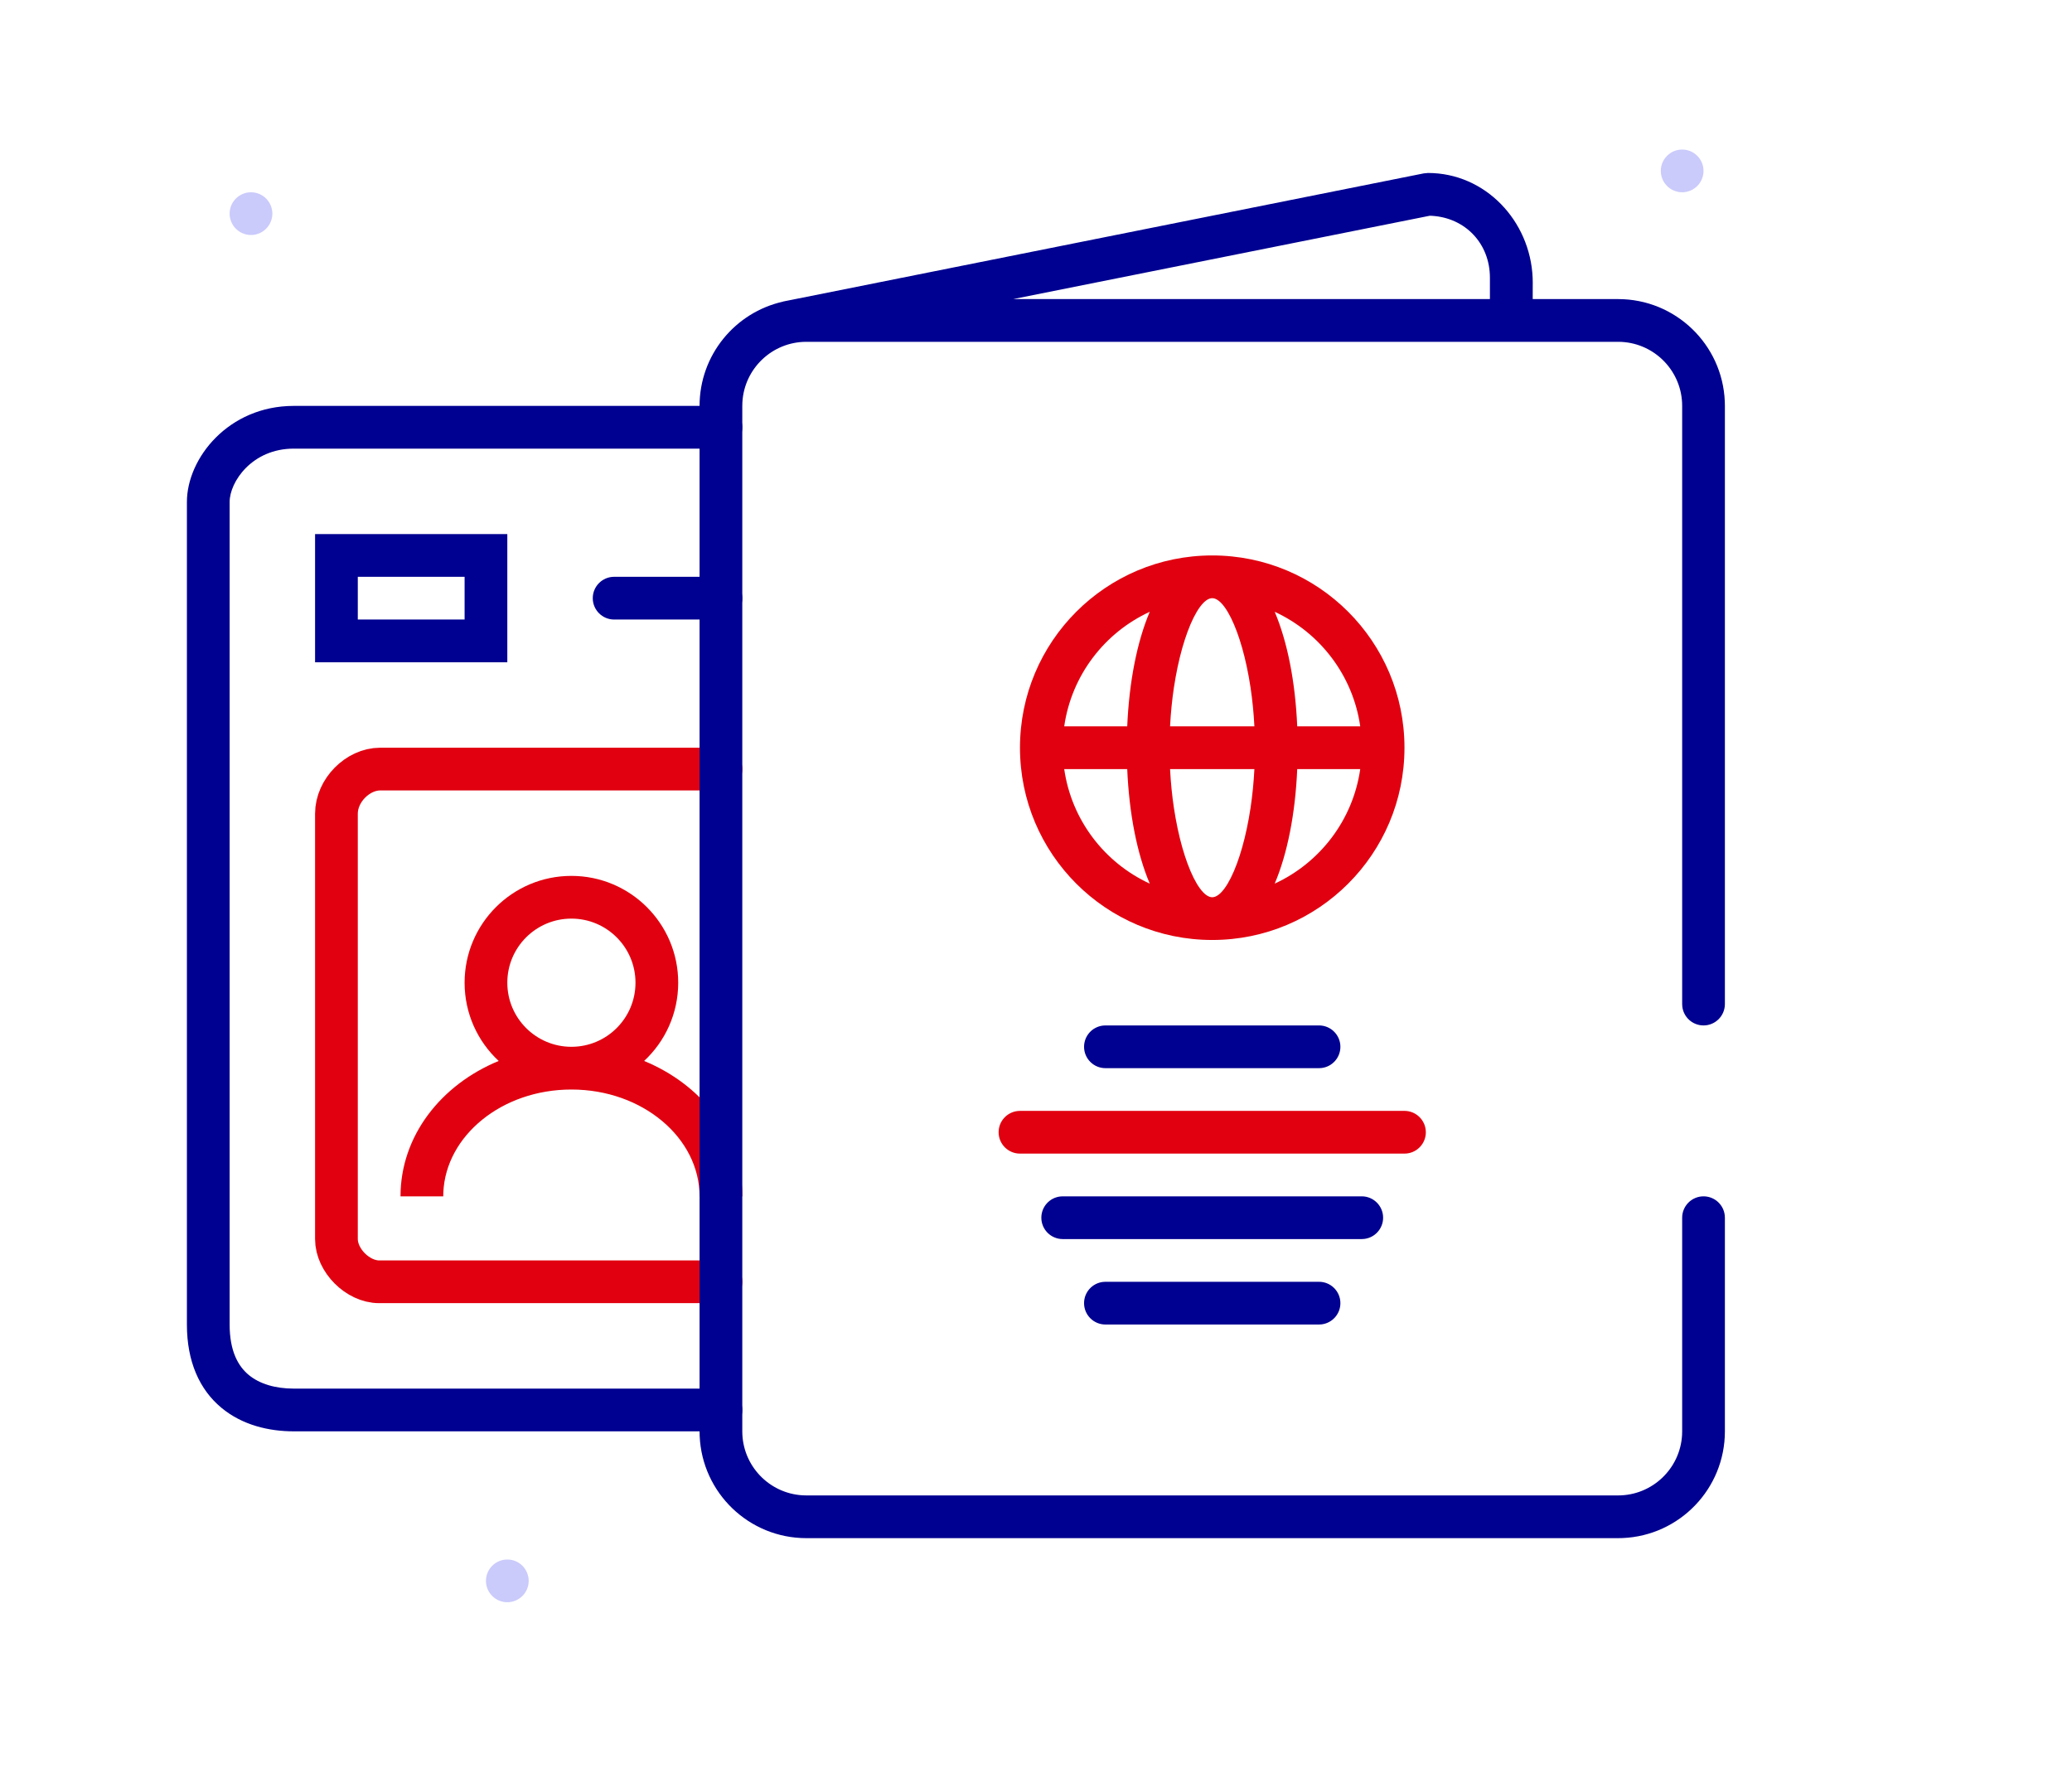
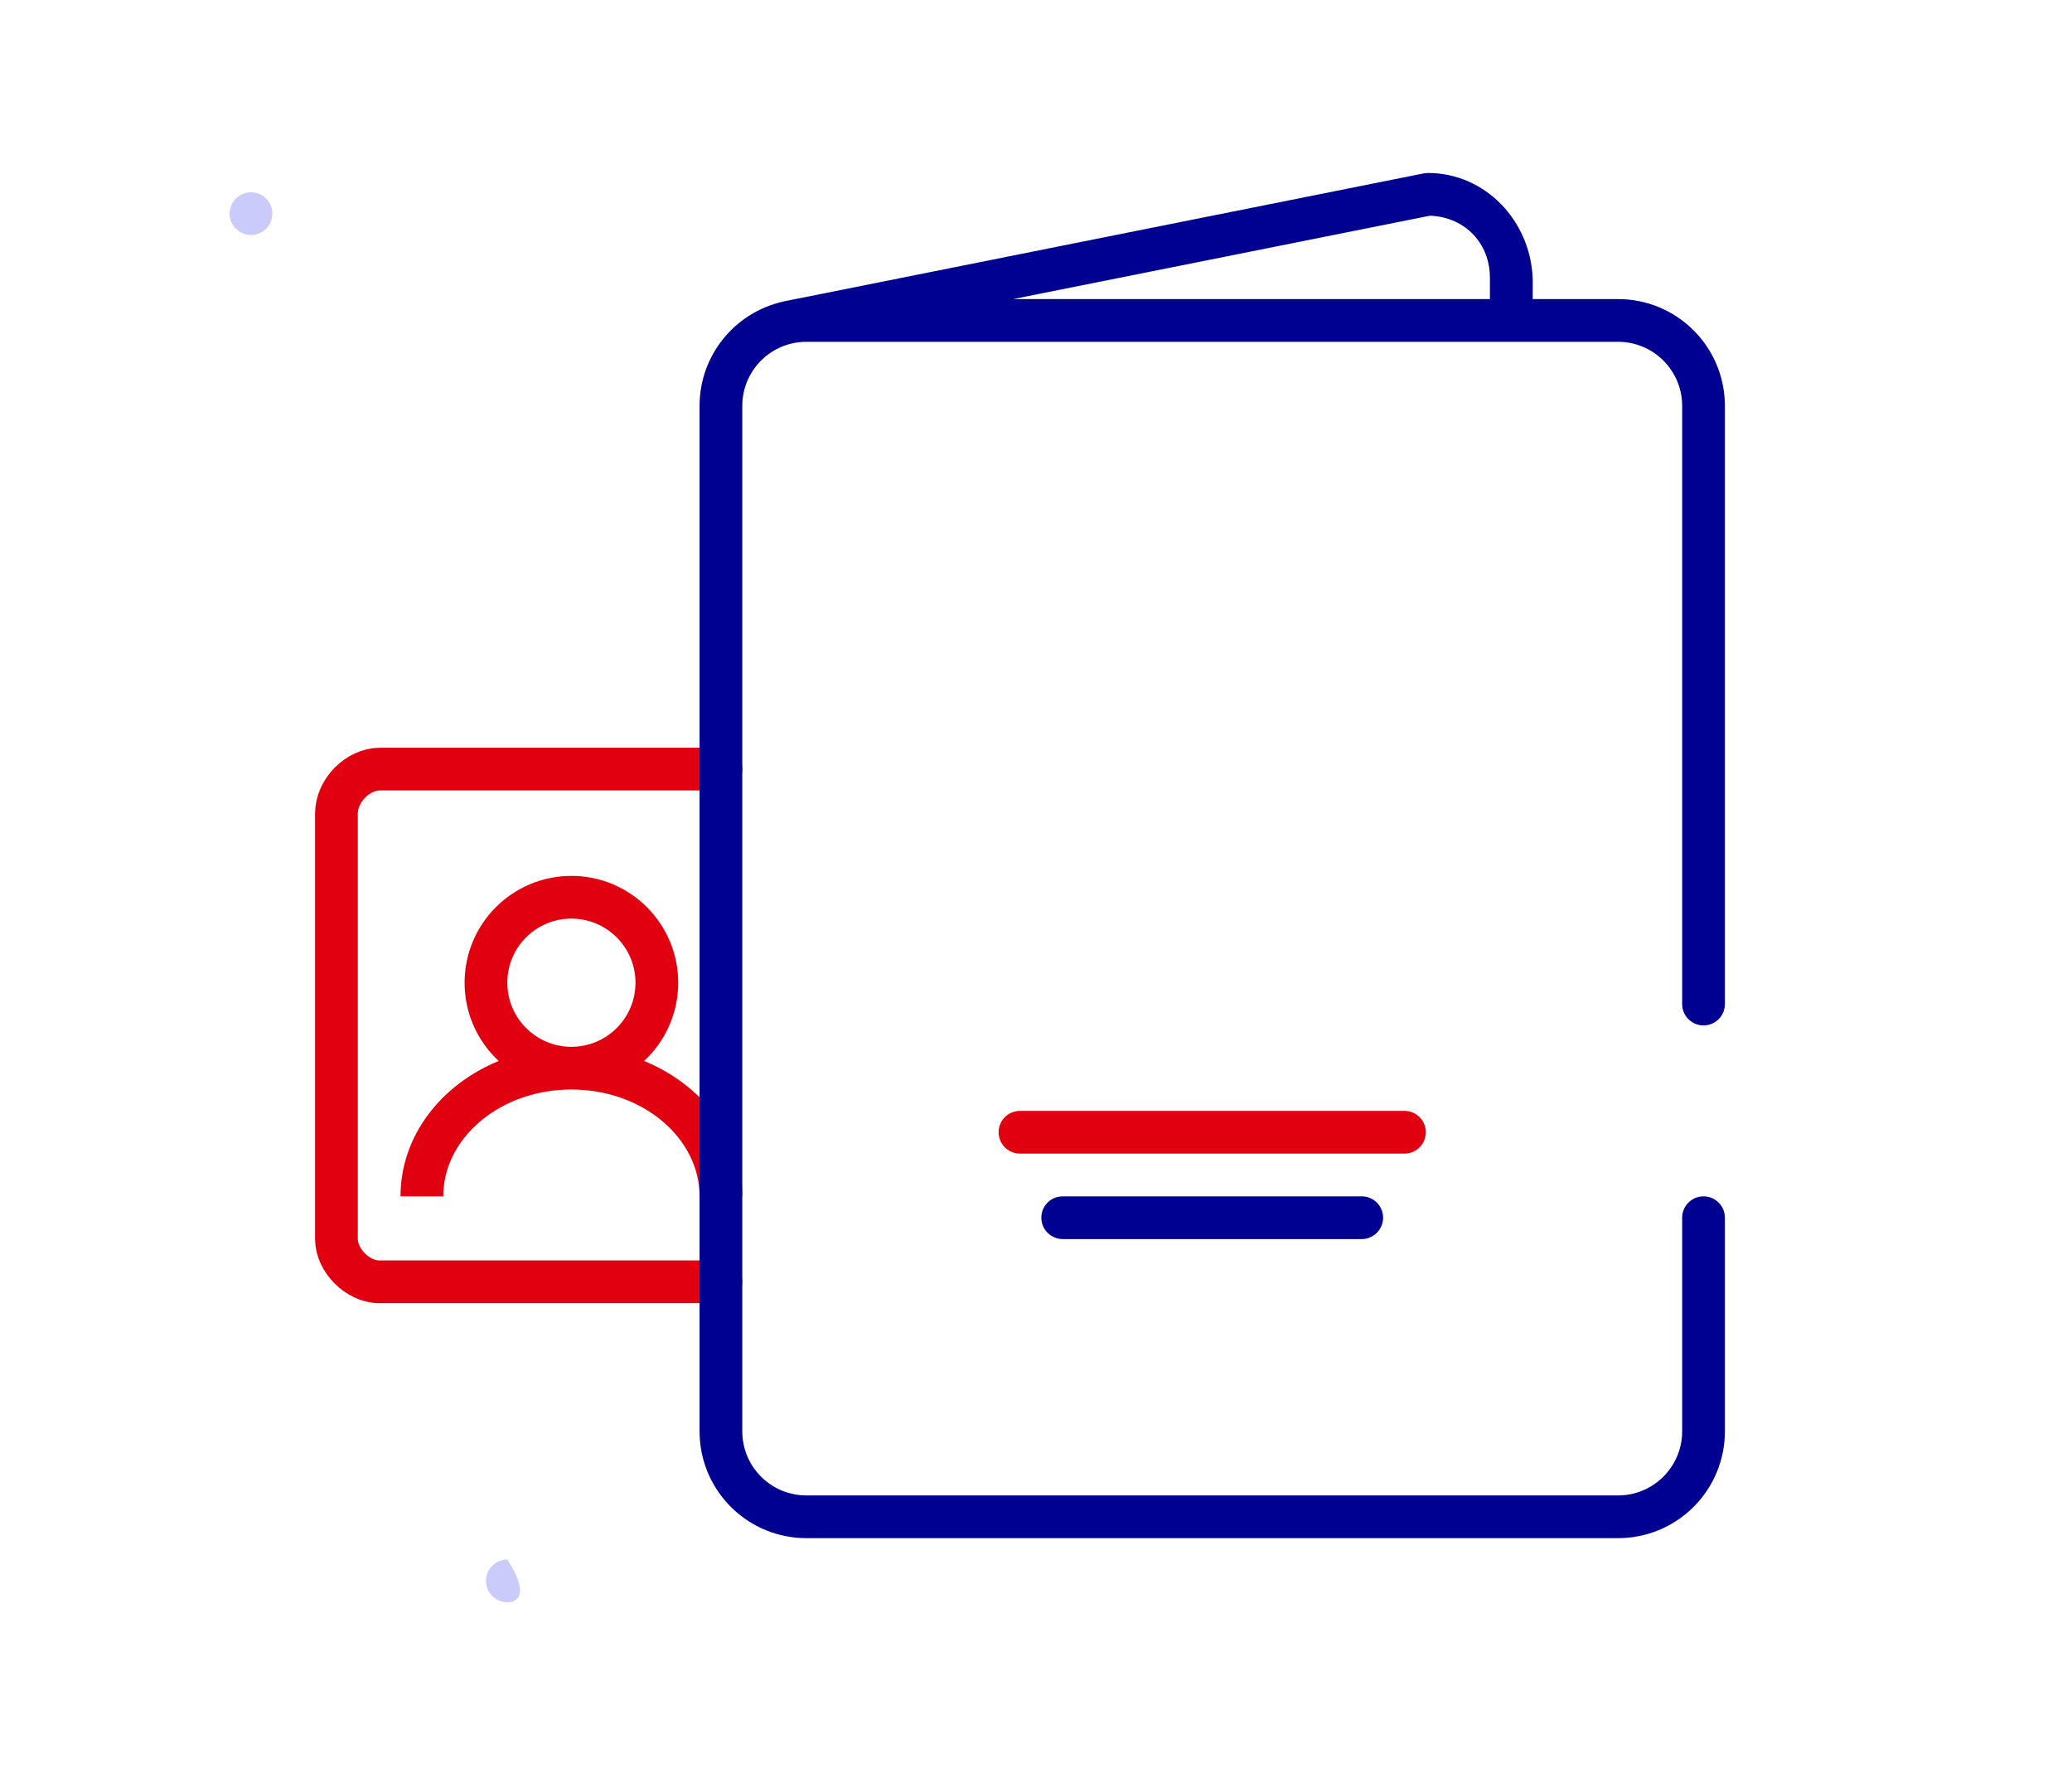
<svg xmlns="http://www.w3.org/2000/svg" width="97" height="83" viewBox="0 0 97 83" fill="none">
-   <path fill-rule="evenodd" clip-rule="evenodd" d="M78.75 9C78.199 9 77.75 8.551 77.75 8C77.75 7.449 78.199 7 78.75 7C79.301 7 79.75 7.449 79.75 8C79.75 8.551 79.301 9 78.75 9Z" fill="#CACAFB" />
  <path d="M33.75 36H17.797C16.75 36 15.75 37 15.75 38.087C15.75 39.757 15.75 52 15.75 58C15.75 59 16.75 60 17.75 60C19.183 60 32.75 60 33.75 60" stroke="#E1000F" stroke-width="2" stroke-linecap="round" />
  <path fill-rule="evenodd" clip-rule="evenodd" d="M30.154 49.663C32.786 50.745 34.647 53.048 34.746 55.771L34.75 56H32.75C32.75 53.276 30.095 51 26.75 51C23.485 51 20.877 53.169 20.755 55.806L20.75 56H18.75C18.75 53.177 20.64 50.776 23.346 49.663C22.364 48.75 21.75 47.447 21.75 46C21.75 43.239 23.989 41 26.75 41C29.511 41 31.75 43.239 31.75 46C31.75 47.447 31.136 48.75 30.154 49.663ZM26.75 49C28.407 49 29.75 47.657 29.75 46C29.75 44.343 28.407 43 26.75 43C25.093 43 23.75 44.343 23.75 46C23.75 47.657 25.093 49 26.75 49Z" fill="#E1000F" />
-   <path fill-rule="evenodd" clip-rule="evenodd" d="M33.75 67C34.302 67 34.75 66.552 34.75 66C34.75 65.448 34.302 65 33.75 65H13.75C12.899 65 12.154 64.785 11.64 64.357C11.158 63.955 10.75 63.26 10.75 62V61.981V61.962V61.942V61.921V61.9V61.879V61.857V61.835V61.812V61.789V61.766V61.742V61.717V61.692V61.666V61.641V61.614V61.587V61.56V61.533V61.505V61.476V61.447V61.418V61.388V61.357V61.327V61.296V61.264V61.232V61.2V61.167V61.133V61.1V61.066V61.031V60.996V60.961V60.925V60.889V60.852V60.815V60.777V60.739V60.701V60.663V60.623V60.584V60.544V60.504V60.463V60.422V60.38V60.339V60.296V60.254V60.211V60.167V60.123V60.079V60.035V59.99V59.944V59.899V59.852V59.806V59.759V59.712V59.664V59.616V59.568V59.519V59.47V59.421V59.371V59.321V59.27V59.219V59.168V59.117V59.065V59.013V58.96V58.907V58.853V58.8V58.746V58.691V58.637V58.582V58.526V58.471V58.414V58.358V58.301V58.244V58.187V58.129V58.071V58.013V57.954V57.895V57.836V57.776V57.716V57.656V57.595V57.534V57.473V57.411V57.349V57.287V57.225V57.162V57.099V57.035V56.972V56.908V56.843V56.779V56.714V56.649V56.583V56.517V56.451V56.385V56.319V56.252V56.184V56.117V56.049V55.981V55.913V55.844V55.775V55.706V55.637V55.567V55.497V55.427V55.356V55.286V55.215V55.144V55.072V55V54.928V54.856V54.783V54.711V54.637V54.564V54.49V54.417V54.343V54.268V54.194V54.119V54.044V53.969V53.893V53.818V53.742V53.666V53.589V53.513V53.436V53.358V53.281V53.204V53.126V53.048V52.97V52.891V52.813V52.734V52.655V52.575V52.496V52.416V52.336V52.256V52.176V52.096V52.015V51.934V51.853V51.772V51.69V51.608V51.526V51.444V51.362V51.28V51.197V51.114V51.031V50.948V50.865V50.781V50.697V50.613V50.529V50.445V50.361V50.276V50.191V50.106V50.021V49.936V49.851V49.765V49.679V49.593V49.507V49.421V49.335V49.248V49.162V49.075V48.988V48.901V48.813V48.726V48.639V48.551V48.463V48.375V48.287V48.199V48.111V48.022V47.933V47.845V47.756V47.667V47.578V47.488V47.399V47.309V47.22V47.13V47.04V46.95V46.86V46.77V46.68V46.589V46.499V46.408V46.318V46.227V46.136V46.045V45.954V45.862V45.771V45.68V45.588V45.497V45.405V45.313V45.221V45.13V45.038V44.945V44.853V44.761V44.669V44.576V44.484V44.391V44.299V44.206V44.113V44.02V43.927V43.834V43.741V43.648V43.555V43.462V43.369V43.275V43.182V43.089V42.995V42.902V42.808V42.714V42.621V42.527V42.433V42.34V42.246V42.152V42.058V41.964V41.87V41.776V41.682V41.588V41.494V41.4V41.306V41.211V41.117V41.023V40.929V40.835V40.74V40.646V40.552V40.458V40.363V40.269V40.175V40.08V39.986V39.892V39.797V39.703V39.609V39.514V39.42V39.326V39.231V39.137V39.043V38.949V38.854V38.76V38.666V38.572V38.477V38.383V38.289V38.195V38.101V38.007V37.913V37.819V37.725V37.631V37.537V37.443V37.349V37.255V37.162V37.068V36.974V36.881V36.787V36.694V36.6V36.507V36.413V36.32V36.227V36.133V36.04V35.947V35.854V35.761V35.668V35.575V35.483V35.39V35.297V35.205V35.112V35.02V34.928V34.835V34.743V34.651V34.559V34.467V34.375V34.283V34.192V34.1V34.009V33.917V33.826V33.735V33.644V33.553V33.462V33.371V33.28V33.189V33.099V33.008V32.918V32.828V32.738V32.648V32.558V32.468V32.379V32.289V32.2V32.11V32.021V31.932V31.843V31.755V31.666V31.577V31.489V31.401V31.313V31.225V31.137V31.049V30.962V30.874V30.787V30.7V30.613V30.526V30.439V30.353V30.266V30.18V30.094V30.008V29.922V29.837V29.751V29.666V29.581V29.496V29.411V29.326V29.242V29.158V29.074V28.99V28.906V28.823V28.739V28.656V28.573V28.49V28.407V28.325V28.242V28.16V28.078V27.997V27.915V27.834V27.753V27.672V27.591V27.511V27.43V27.35V27.27V27.19V27.111V27.032V26.953V26.874V26.795V26.716V26.638V26.56V26.482V26.405V26.328V26.25V26.174V26.097V26.02V25.944V25.868V25.792V25.717V25.642V25.567V25.492V25.417V25.343V25.269V25.195V25.121V25.048V24.975V24.902V24.829V24.757V24.685V24.613V24.542V24.47V24.399V24.328V24.258V24.188V24.118V24.048V23.979V23.909V23.84V23.772V23.703V23.635V23.567V23.5C10.75 22.552 11.802 21 13.75 21H13.767H13.783H13.8H13.817H13.834H13.851H13.868H13.886H13.903H13.921H13.939H13.957H13.975H13.993H14.012H14.03H14.049H14.068H14.087H14.106H14.126H14.145H14.164H14.184H14.204H14.224H14.244H14.264H14.284H14.305H14.326H14.346H14.367H14.388H14.409H14.431H14.452H14.473H14.495H14.517H14.539H14.561H14.583H14.605H14.628H14.65H14.673H14.696H14.719H14.742H14.765H14.789H14.812H14.836H14.859H14.883H14.907H14.931H14.955H14.98H15.004H15.029H15.053H15.078H15.103H15.128H15.153H15.179H15.204H15.23H15.255H15.281H15.307H15.333H15.359H15.386H15.412H15.439H15.465H15.492H15.519H15.546H15.573H15.6H15.627H15.655H15.682H15.71H15.738H15.766H15.794H15.822H15.85H15.879H15.907H15.936H15.964H15.993H16.022H16.051H16.08H16.11H16.139H16.168H16.198H16.228H16.257H16.287H16.317H16.347H16.378H16.408H16.439H16.469H16.5H16.53H16.561H16.592H16.623H16.655H16.686H16.717H16.749H16.78H16.812H16.844H16.876H16.908H16.94H16.972H17.005H17.037H17.069H17.102H17.135H17.168H17.201H17.233H17.267H17.3H17.333H17.367H17.4H17.434H17.468H17.501H17.535H17.569H17.603H17.637H17.672H17.706H17.741H17.775H17.81H17.845H17.879H17.914H17.949H17.985H18.02H18.055H18.09H18.126H18.162H18.197H18.233H18.269H18.305H18.341H18.377H18.413H18.449H18.486H18.522H18.559H18.595H18.632H18.669H18.706H18.743H18.78H18.817H18.854H18.892H18.929H18.967H19.004H19.042H19.079H19.117H19.155H19.193H19.231H19.27H19.308H19.346H19.384H19.423H19.462H19.5H19.539H19.578H19.616H19.655H19.694H19.733H19.773H19.812H19.851H19.891H19.93H19.97H20.009H20.049H20.089H20.129H20.169H20.209H20.249H20.289H20.329H20.369H20.41H20.45H20.491H20.531H20.572H20.613H20.653H20.694H20.735H20.776H20.817H20.858H20.9H20.941H20.982H21.024H21.065H21.107H21.148H21.19H21.232H21.273H21.315H21.357H21.399H21.441H21.483H21.526H21.568H21.61H21.653H21.695H21.738H21.78H21.823H21.865H21.908H21.951H21.994H22.037H22.08H22.123H22.166H22.209H22.252H22.296H22.339H22.382H22.426H22.469H22.513H22.556H22.6H22.644H22.687H22.731H22.775H22.819H22.863H22.907H22.951H22.995H23.04H23.084H23.128H23.172H23.217H23.261H23.306H23.35H23.395H23.44H23.484H23.529H23.574H23.619H23.664H23.709H23.754H23.799H23.844H23.889H23.934H23.979H24.025H24.07H24.115H24.161H24.206H24.252H24.297H24.343H24.388H24.434H24.48H24.526H24.571H24.617H24.663H24.709H24.755H24.801H24.847H24.893H24.939H24.985H25.031H25.078H25.124H25.17H25.216H25.263H25.309H25.356H25.402H25.449H25.495H25.542H25.588H25.635H25.682H25.729H25.775H25.822H25.869H25.916H25.963H26.01H26.056H26.104H26.151H26.198H26.245H26.292H26.339H26.386H26.433H26.48H26.528H26.575H26.622H26.669H26.717H26.764H26.812H26.859H26.907H26.954H27.002H27.049H27.097H27.144H27.192H27.239H27.287H27.335H27.382H27.43H27.478H27.526H27.573H27.621H27.669H27.717H27.765H27.813H27.86H27.909H27.956H28.004H28.052H28.1H28.148H28.196H28.244H28.293H28.34H28.389H28.437H28.485H28.533H28.581H28.629H28.677H28.726H28.774H28.822H28.87H28.919H28.967H29.015H29.063H29.112H29.16H29.208H29.257H29.305H29.353H29.402H29.45H29.498H29.547H29.595H29.643H29.692H29.74H29.789H29.837H29.886H29.934H29.982H30.031H30.079H30.128H30.176H30.225H30.273H30.322H30.37H30.418H30.467H30.515H30.564H30.612H30.661H30.709H30.758H30.806H30.855H30.903H30.952H31H31.049H31.097H31.145H31.194H31.242H31.291H31.339H31.388H31.436H31.485H31.533H31.581H31.63H31.678H31.727H31.775H31.823H31.872H31.92H31.969H32.017H32.065H32.114H32.162H32.21H32.259H32.307H32.355H32.404H32.452H32.5H32.548H32.597H32.645H32.693H32.741H32.789H32.838H32.886H32.934H32.982H33.03H33.078H33.126H33.174H33.222H33.27H33.319H33.367H33.415H33.462H33.511H33.558H33.606H33.654H33.702H33.75C34.302 21 34.75 20.552 34.75 20C34.75 19.448 34.302 19 33.75 19H33.702H33.654H33.606H33.558H33.511H33.462H33.415H33.367H33.319H33.27H33.222H33.174H33.126H33.078H33.03H32.982H32.934H32.886H32.838H32.789H32.741H32.693H32.645H32.597H32.548H32.5H32.452H32.404H32.355H32.307H32.259H32.21H32.162H32.114H32.065H32.017H31.969H31.92H31.872H31.823H31.775H31.727H31.678H31.63H31.581H31.533H31.485H31.436H31.388H31.339H31.291H31.242H31.194H31.145H31.097H31.049H31H30.952H30.903H30.855H30.806H30.758H30.709H30.661H30.612H30.564H30.515H30.467H30.418H30.37H30.322H30.273H30.225H30.176H30.128H30.079H30.031H29.982H29.934H29.886H29.837H29.789H29.74H29.692H29.643H29.595H29.547H29.498H29.45H29.402H29.353H29.305H29.257H29.208H29.16H29.112H29.063H29.015H28.967H28.919H28.87H28.822H28.774H28.726H28.677H28.629H28.581H28.533H28.485H28.437H28.389H28.34H28.293H28.244H28.196H28.148H28.1H28.052H28.004H27.956H27.909H27.86H27.813H27.765H27.717H27.669H27.621H27.573H27.526H27.478H27.43H27.382H27.335H27.287H27.239H27.192H27.144H27.097H27.049H27.002H26.954H26.907H26.859H26.812H26.764H26.717H26.669H26.622H26.575H26.528H26.48H26.433H26.386H26.339H26.292H26.245H26.198H26.151H26.104H26.056H26.01H25.963H25.916H25.869H25.822H25.775H25.729H25.682H25.635H25.588H25.542H25.495H25.449H25.402H25.356H25.309H25.263H25.216H25.17H25.124H25.078H25.031H24.985H24.939H24.893H24.847H24.801H24.755H24.709H24.663H24.617H24.571H24.526H24.48H24.434H24.388H24.343H24.297H24.252H24.206H24.161H24.115H24.07H24.025H23.979H23.934H23.889H23.844H23.799H23.754H23.709H23.664H23.619H23.574H23.529H23.484H23.44H23.395H23.35H23.306H23.261H23.217H23.172H23.128H23.084H23.04H22.995H22.951H22.907H22.863H22.819H22.775H22.731H22.687H22.644H22.6H22.556H22.513H22.469H22.426H22.382H22.339H22.296H22.252H22.209H22.166H22.123H22.08H22.037H21.994H21.951H21.908H21.865H21.823H21.78H21.738H21.695H21.653H21.61H21.568H21.526H21.483H21.441H21.399H21.357H21.315H21.273H21.232H21.19H21.148H21.107H21.065H21.024H20.982H20.941H20.9H20.858H20.817H20.776H20.735H20.694H20.653H20.613H20.572H20.531H20.491H20.45H20.41H20.369H20.329H20.289H20.249H20.209H20.169H20.129H20.089H20.049H20.009H19.97H19.93H19.891H19.851H19.812H19.773H19.733H19.694H19.655H19.616H19.578H19.539H19.5H19.462H19.423H19.384H19.346H19.308H19.27H19.231H19.193H19.155H19.117H19.079H19.042H19.004H18.967H18.929H18.892H18.854H18.817H18.78H18.743H18.706H18.669H18.632H18.595H18.559H18.522H18.486H18.449H18.413H18.377H18.341H18.305H18.269H18.233H18.197H18.162H18.126H18.09H18.055H18.02H17.985H17.949H17.914H17.879H17.845H17.81H17.775H17.741H17.706H17.672H17.637H17.603H17.569H17.535H17.501H17.468H17.434H17.4H17.367H17.333H17.3H17.267H17.233H17.201H17.168H17.135H17.102H17.069H17.037H17.005H16.972H16.94H16.908H16.876H16.844H16.812H16.78H16.749H16.717H16.686H16.655H16.623H16.592H16.561H16.53H16.5H16.469H16.439H16.408H16.378H16.347H16.317H16.287H16.257H16.228H16.198H16.168H16.139H16.11H16.08H16.051H16.022H15.993H15.964H15.936H15.907H15.879H15.85H15.822H15.794H15.766H15.738H15.71H15.682H15.655H15.627H15.6H15.573H15.546H15.519H15.492H15.465H15.439H15.412H15.386H15.359H15.333H15.307H15.281H15.255H15.23H15.204H15.179H15.153H15.128H15.103H15.078H15.053H15.029H15.004H14.98H14.955H14.931H14.907H14.883H14.859H14.836H14.812H14.789H14.765H14.742H14.719H14.696H14.673H14.65H14.628H14.605H14.583H14.561H14.539H14.517H14.495H14.473H14.452H14.431H14.409H14.388H14.367H14.346H14.326H14.305H14.284H14.264H14.244H14.224H14.204H14.184H14.164H14.145H14.126H14.106H14.087H14.068H14.049H14.03H14.012H13.993H13.975H13.957H13.939H13.921H13.903H13.886H13.868H13.851H13.834H13.817H13.8H13.783H13.767H13.75C10.698 19 8.75 21.448 8.75 23.5V23.567V23.635V23.703V23.772V23.84V23.909V23.979V24.048V24.118V24.188V24.258V24.328V24.399V24.47V24.542V24.613V24.685V24.757V24.829V24.902V24.975V25.048V25.121V25.195V25.269V25.343V25.417V25.492V25.567V25.642V25.717V25.792V25.868V25.944V26.02V26.097V26.174V26.25V26.328V26.405V26.482V26.56V26.638V26.716V26.795V26.874V26.953V27.032V27.111V27.19V27.27V27.35V27.43V27.511V27.591V27.672V27.753V27.834V27.915V27.997V28.078V28.16V28.242V28.325V28.407V28.49V28.573V28.656V28.739V28.823V28.906V28.99V29.074V29.158V29.242V29.326V29.411V29.496V29.581V29.666V29.751V29.837V29.922V30.008V30.094V30.18V30.266V30.353V30.439V30.526V30.613V30.7V30.787V30.874V30.962V31.049V31.137V31.225V31.313V31.401V31.489V31.577V31.666V31.755V31.843V31.932V32.021V32.11V32.2V32.289V32.379V32.468V32.558V32.648V32.738V32.828V32.918V33.008V33.099V33.189V33.28V33.371V33.462V33.553V33.644V33.735V33.826V33.917V34.009V34.1V34.192V34.283V34.375V34.467V34.559V34.651V34.743V34.835V34.928V35.02V35.112V35.205V35.297V35.39V35.483V35.575V35.668V35.761V35.854V35.947V36.04V36.133V36.227V36.32V36.413V36.507V36.6V36.694V36.787V36.881V36.974V37.068V37.162V37.255V37.349V37.443V37.537V37.631V37.725V37.819V37.913V38.007V38.101V38.195V38.289V38.383V38.477V38.572V38.666V38.76V38.854V38.949V39.043V39.137V39.231V39.326V39.42V39.514V39.609V39.703V39.797V39.892V39.986V40.08V40.175V40.269V40.363V40.458V40.552V40.646V40.74V40.835V40.929V41.023V41.117V41.211V41.306V41.4V41.494V41.588V41.682V41.776V41.87V41.964V42.058V42.152V42.246V42.34V42.433V42.527V42.621V42.714V42.808V42.902V42.995V43.089V43.182V43.275V43.369V43.462V43.555V43.648V43.741V43.834V43.927V44.02V44.113V44.206V44.299V44.391V44.484V44.576V44.669V44.761V44.853V44.945V45.038V45.13V45.221V45.313V45.405V45.497V45.588V45.68V45.771V45.862V45.954V46.045V46.136V46.227V46.318V46.408V46.499V46.589V46.68V46.77V46.86V46.95V47.04V47.13V47.22V47.309V47.399V47.488V47.578V47.667V47.756V47.845V47.933V48.022V48.111V48.199V48.287V48.375V48.463V48.551V48.639V48.726V48.813V48.901V48.988V49.075V49.162V49.248V49.335V49.421V49.507V49.593V49.679V49.765V49.851V49.936V50.021V50.106V50.191V50.276V50.361V50.445V50.529V50.613V50.697V50.781V50.865V50.948V51.031V51.114V51.197V51.28V51.362V51.444V51.526V51.608V51.69V51.772V51.853V51.934V52.015V52.096V52.176V52.256V52.336V52.416V52.496V52.575V52.655V52.734V52.813V52.891V52.97V53.048V53.126V53.204V53.281V53.358V53.436V53.513V53.589V53.666V53.742V53.818V53.893V53.969V54.044V54.119V54.194V54.268V54.343V54.417V54.49V54.564V54.637V54.711V54.783V54.856V54.928V55V55.072V55.144V55.215V55.286V55.356V55.427V55.497V55.567V55.637V55.706V55.775V55.844V55.913V55.981V56.049V56.117V56.184V56.252V56.319V56.385V56.451V56.517V56.583V56.649V56.714V56.779V56.843V56.908V56.972V57.035V57.099V57.162V57.225V57.287V57.349V57.411V57.473V57.534V57.595V57.656V57.716V57.776V57.836V57.895V57.954V58.013V58.071V58.129V58.187V58.244V58.301V58.358V58.414V58.471V58.526V58.582V58.637V58.691V58.746V58.8V58.853V58.907V58.96V59.013V59.065V59.117V59.168V59.219V59.27V59.321V59.371V59.421V59.47V59.519V59.568V59.616V59.664V59.712V59.759V59.806V59.852V59.899V59.944V59.99V60.035V60.079V60.123V60.167V60.211V60.254V60.296V60.339V60.38V60.422V60.463V60.504V60.544V60.584V60.623V60.663V60.701V60.739V60.777V60.815V60.852V60.889V60.925V60.961V60.996V61.031V61.066V61.1V61.133V61.167V61.2V61.232V61.264V61.296V61.327V61.357V61.388V61.418V61.447V61.476V61.505V61.533V61.56V61.587V61.614V61.641V61.666V61.692V61.717V61.742V61.766V61.789V61.812V61.835V61.857V61.879V61.9V61.921V61.942V61.962V61.981V62C8.75 63.74 9.342 65.045 10.36 65.893C11.346 66.715 12.601 67 13.75 67H33.75ZM21.75 27H16.75V29H21.75V27ZM16.75 25H14.75V27V29V31H16.75H21.75H23.75V29V27V25H21.75H16.75ZM27.75 28C27.75 27.448 28.198 27 28.75 27H33.75C34.302 27 34.75 27.448 34.75 28C34.75 28.552 34.302 29 33.75 29H28.75C28.198 29 27.75 28.552 27.75 28Z" fill="#000091" />
-   <path fill-rule="evenodd" clip-rule="evenodd" d="M23.75 75C23.199 75 22.75 74.551 22.75 74C22.75 73.449 23.199 73 23.75 73C24.301 73 24.75 73.449 24.75 74C24.75 74.551 24.301 75 23.75 75Z" fill="#CACAFB" />
+   <path fill-rule="evenodd" clip-rule="evenodd" d="M23.75 75C23.199 75 22.75 74.551 22.75 74C22.75 73.449 23.199 73 23.75 73C24.75 74.551 24.301 75 23.75 75Z" fill="#CACAFB" />
  <path fill-rule="evenodd" clip-rule="evenodd" d="M11.75 11C11.199 11 10.75 10.551 10.75 10C10.75 9.449 11.199 9 11.75 9C12.301 9 12.75 9.449 12.75 10C12.75 10.551 12.301 11 11.75 11Z" fill="#CACAFB" />
-   <path fill-rule="evenodd" clip-rule="evenodd" d="M56.75 26C51.779 26 47.75 30.029 47.75 35C47.75 39.971 51.779 44 56.75 44C61.721 44 65.75 39.971 65.75 35C65.75 30.029 61.721 26 56.75 26ZM63.679 36C63.337 38.388 61.791 40.387 59.675 41.362C60.273 39.951 60.64 38.078 60.729 36H63.679ZM58.546 37.803C58.63 37.238 58.692 36.633 58.724 36H54.776C54.808 36.633 54.87 37.238 54.954 37.803L55.037 38.305C55.155 38.959 55.302 39.55 55.467 40.058L55.593 40.423C55.958 41.411 56.385 42 56.75 42C57.115 42 57.542 41.411 57.907 40.423L58.033 40.058C58.198 39.55 58.345 38.959 58.463 38.305L58.546 37.803ZM63.679 34H60.729C60.64 31.922 60.273 30.049 59.675 28.638C61.791 29.613 63.337 31.612 63.679 34ZM49.821 34C50.163 31.612 51.709 29.613 53.825 28.638C53.227 30.049 52.86 31.922 52.771 34H49.821ZM54.954 32.197C54.87 32.762 54.808 33.367 54.776 34H58.724C58.692 33.367 58.63 32.762 58.546 32.197L58.463 31.695C58.345 31.041 58.198 30.45 58.033 29.942L57.907 29.577C57.542 28.589 57.115 28 56.75 28C56.385 28 55.958 28.589 55.593 29.577L55.467 29.942C55.302 30.45 55.155 31.041 55.037 31.695L54.954 32.197ZM49.821 36H52.771C52.86 38.078 53.227 39.951 53.825 41.362C51.709 40.387 50.163 38.388 49.821 36Z" fill="#E1000F" />
  <path d="M66.75 53C66.75 52.448 66.302 52 65.75 52H47.75L47.633 52.007C47.136 52.065 46.75 52.487 46.75 53C46.75 53.552 47.198 54 47.75 54H65.75L65.867 53.993C66.364 53.935 66.75 53.513 66.75 53Z" fill="#E1000F" />
  <path fill-rule="evenodd" clip-rule="evenodd" d="M36.653 14.116L36.654 14.12C34.42 14.62 32.75 16.615 32.75 19V67L32.755 67.217C32.868 69.878 35.061 72 37.75 72H75.75L75.967 71.995C78.628 71.882 80.75 69.689 80.75 67V57L80.743 56.883C80.686 56.386 80.263 56 79.75 56C79.198 56 78.75 56.448 78.75 57V67L78.745 67.176C78.654 68.751 77.348 70 75.75 70H37.75L37.574 69.995C35.999 69.904 34.75 68.598 34.75 67V19L34.755 18.824C34.846 17.249 36.152 16 37.75 16H75.75L75.926 16.005C77.501 16.096 78.75 17.402 78.75 19V47L78.757 47.117C78.814 47.614 79.237 48 79.75 48C80.302 48 80.75 47.552 80.75 47V19L80.745 18.783C80.632 16.122 78.439 14 75.75 14H71.753L71.755 13.217L71.75 13C71.636 10.339 69.538 8.097 66.849 8.097L66.653 8.116L36.653 14.116ZM69.75 13V14H47.43L66.933 10.099L67.026 10.102C68.6 10.193 69.75 11.402 69.75 13Z" fill="#000091" />
-   <path d="M62.75 49C62.75 48.448 62.302 48 61.75 48H51.75L51.633 48.007C51.136 48.065 50.75 48.487 50.75 49C50.75 49.552 51.198 50 51.75 50H61.75L61.867 49.993C62.364 49.935 62.75 49.513 62.75 49Z" fill="#000091" />
  <path d="M63.75 56C64.302 56 64.75 56.448 64.75 57C64.75 57.513 64.364 57.935 63.867 57.993L63.75 58H49.75C49.198 58 48.75 57.552 48.75 57C48.75 56.487 49.136 56.065 49.633 56.007L49.75 56H63.75Z" fill="#000091" />
-   <path d="M62.75 61C62.75 60.448 62.302 60 61.75 60H51.75L51.633 60.007C51.136 60.065 50.75 60.487 50.75 61C50.75 61.552 51.198 62 51.75 62H61.75L61.867 61.993C62.364 61.935 62.75 61.513 62.75 61Z" fill="#000091" />
</svg>